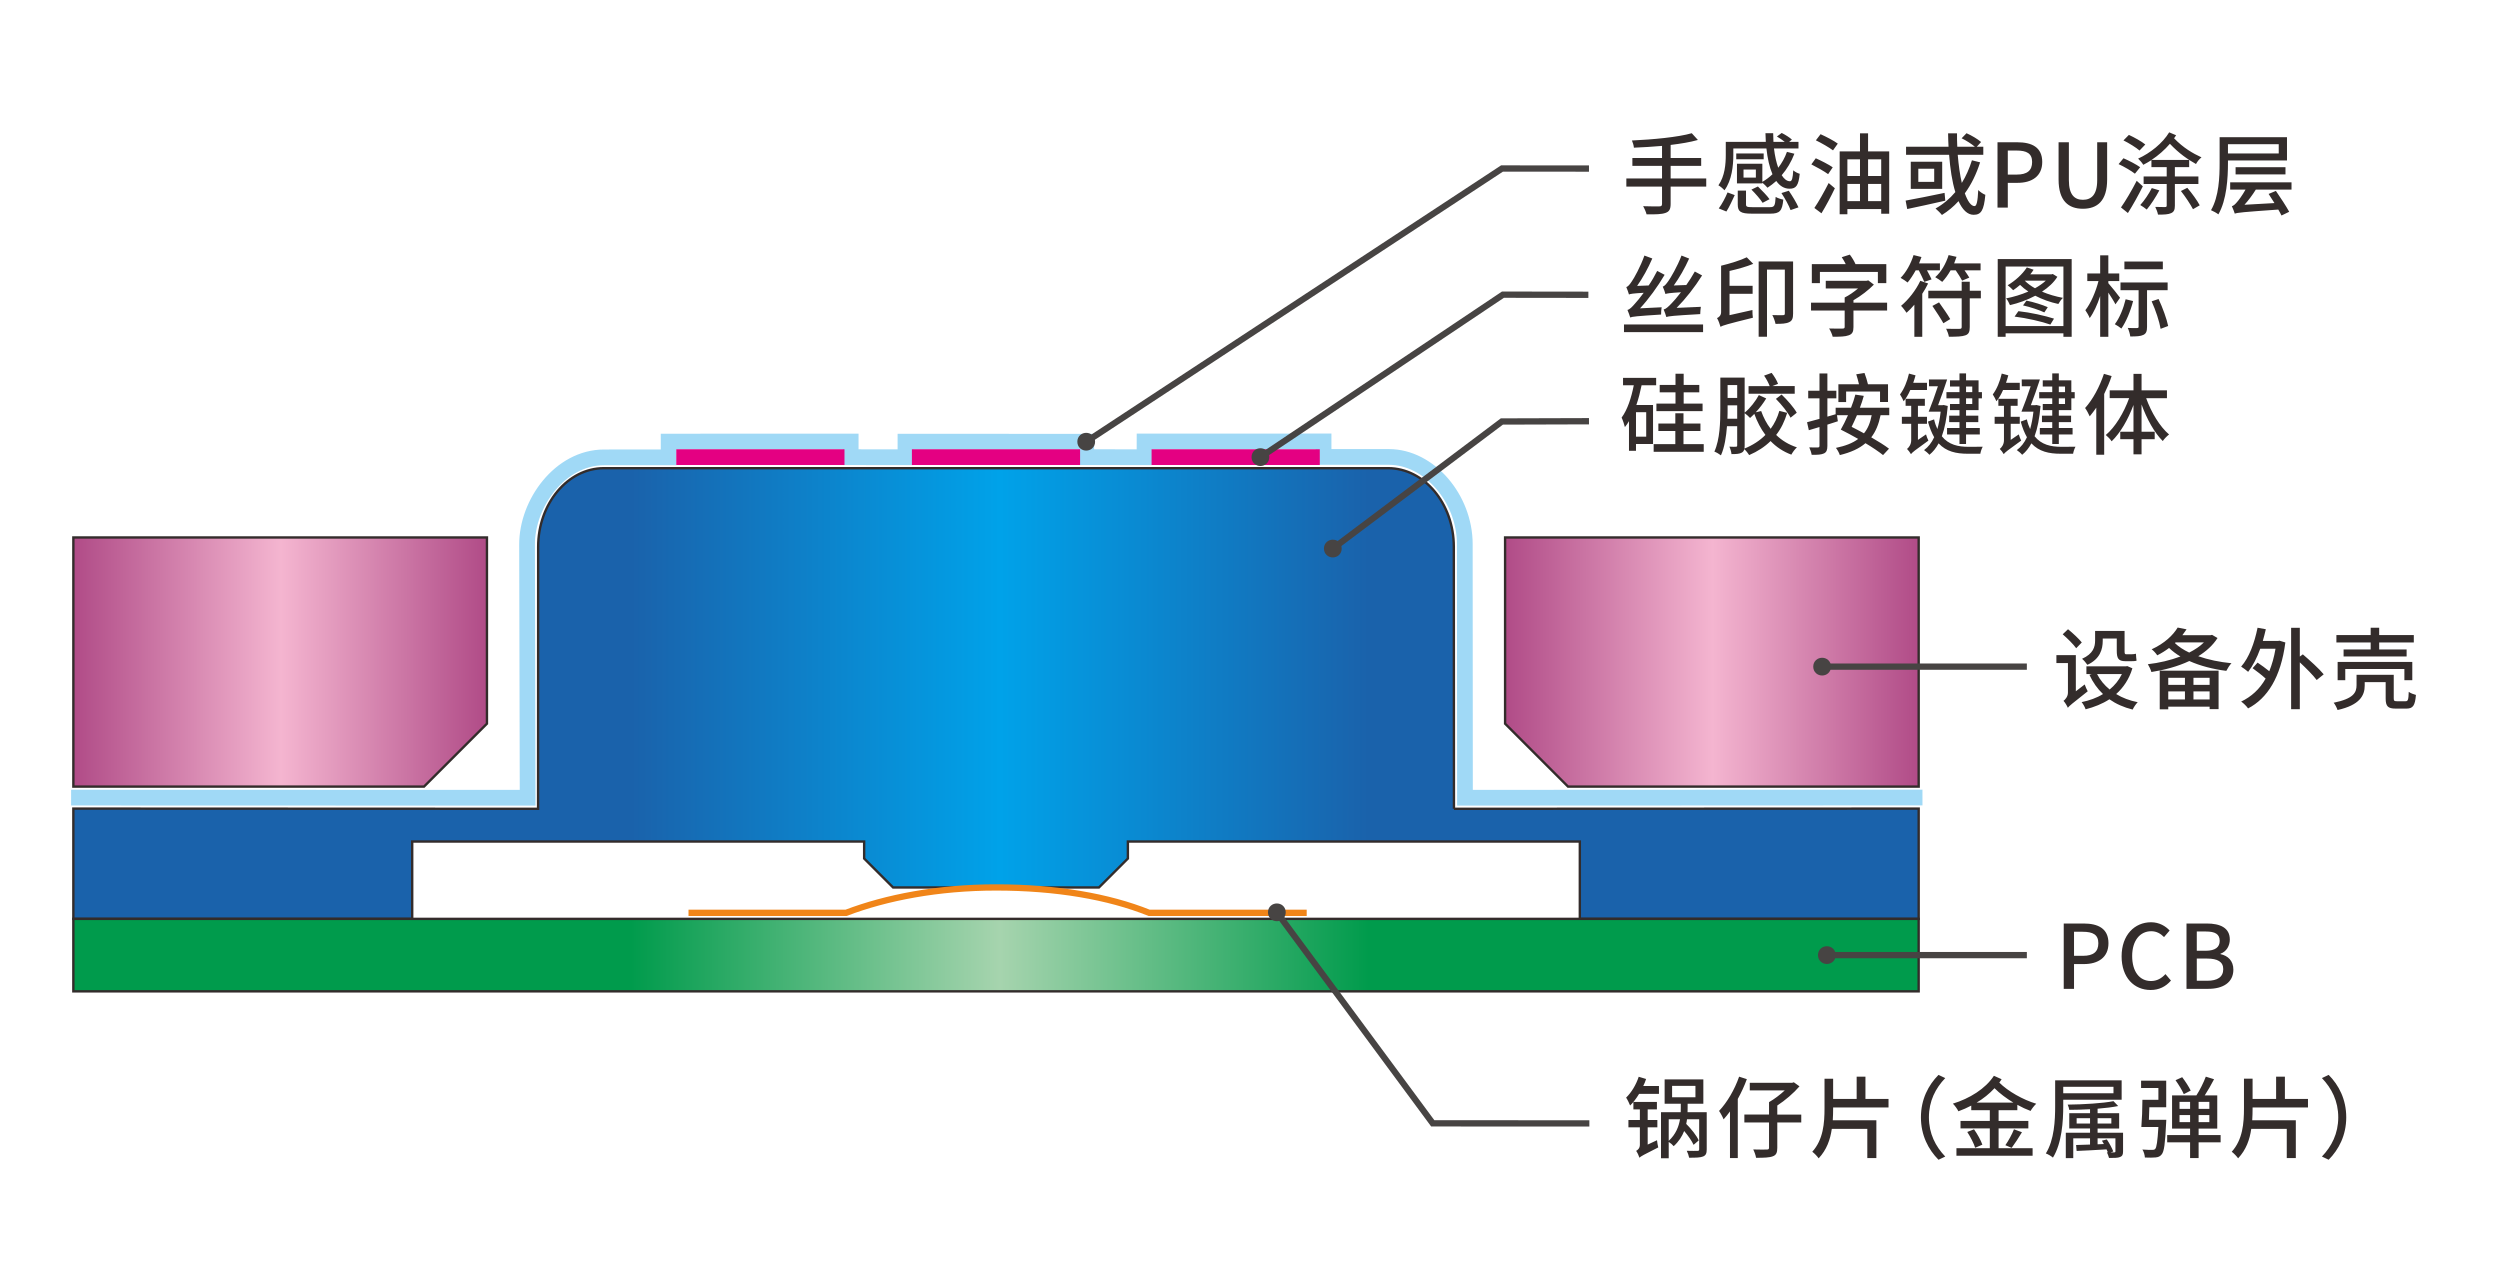
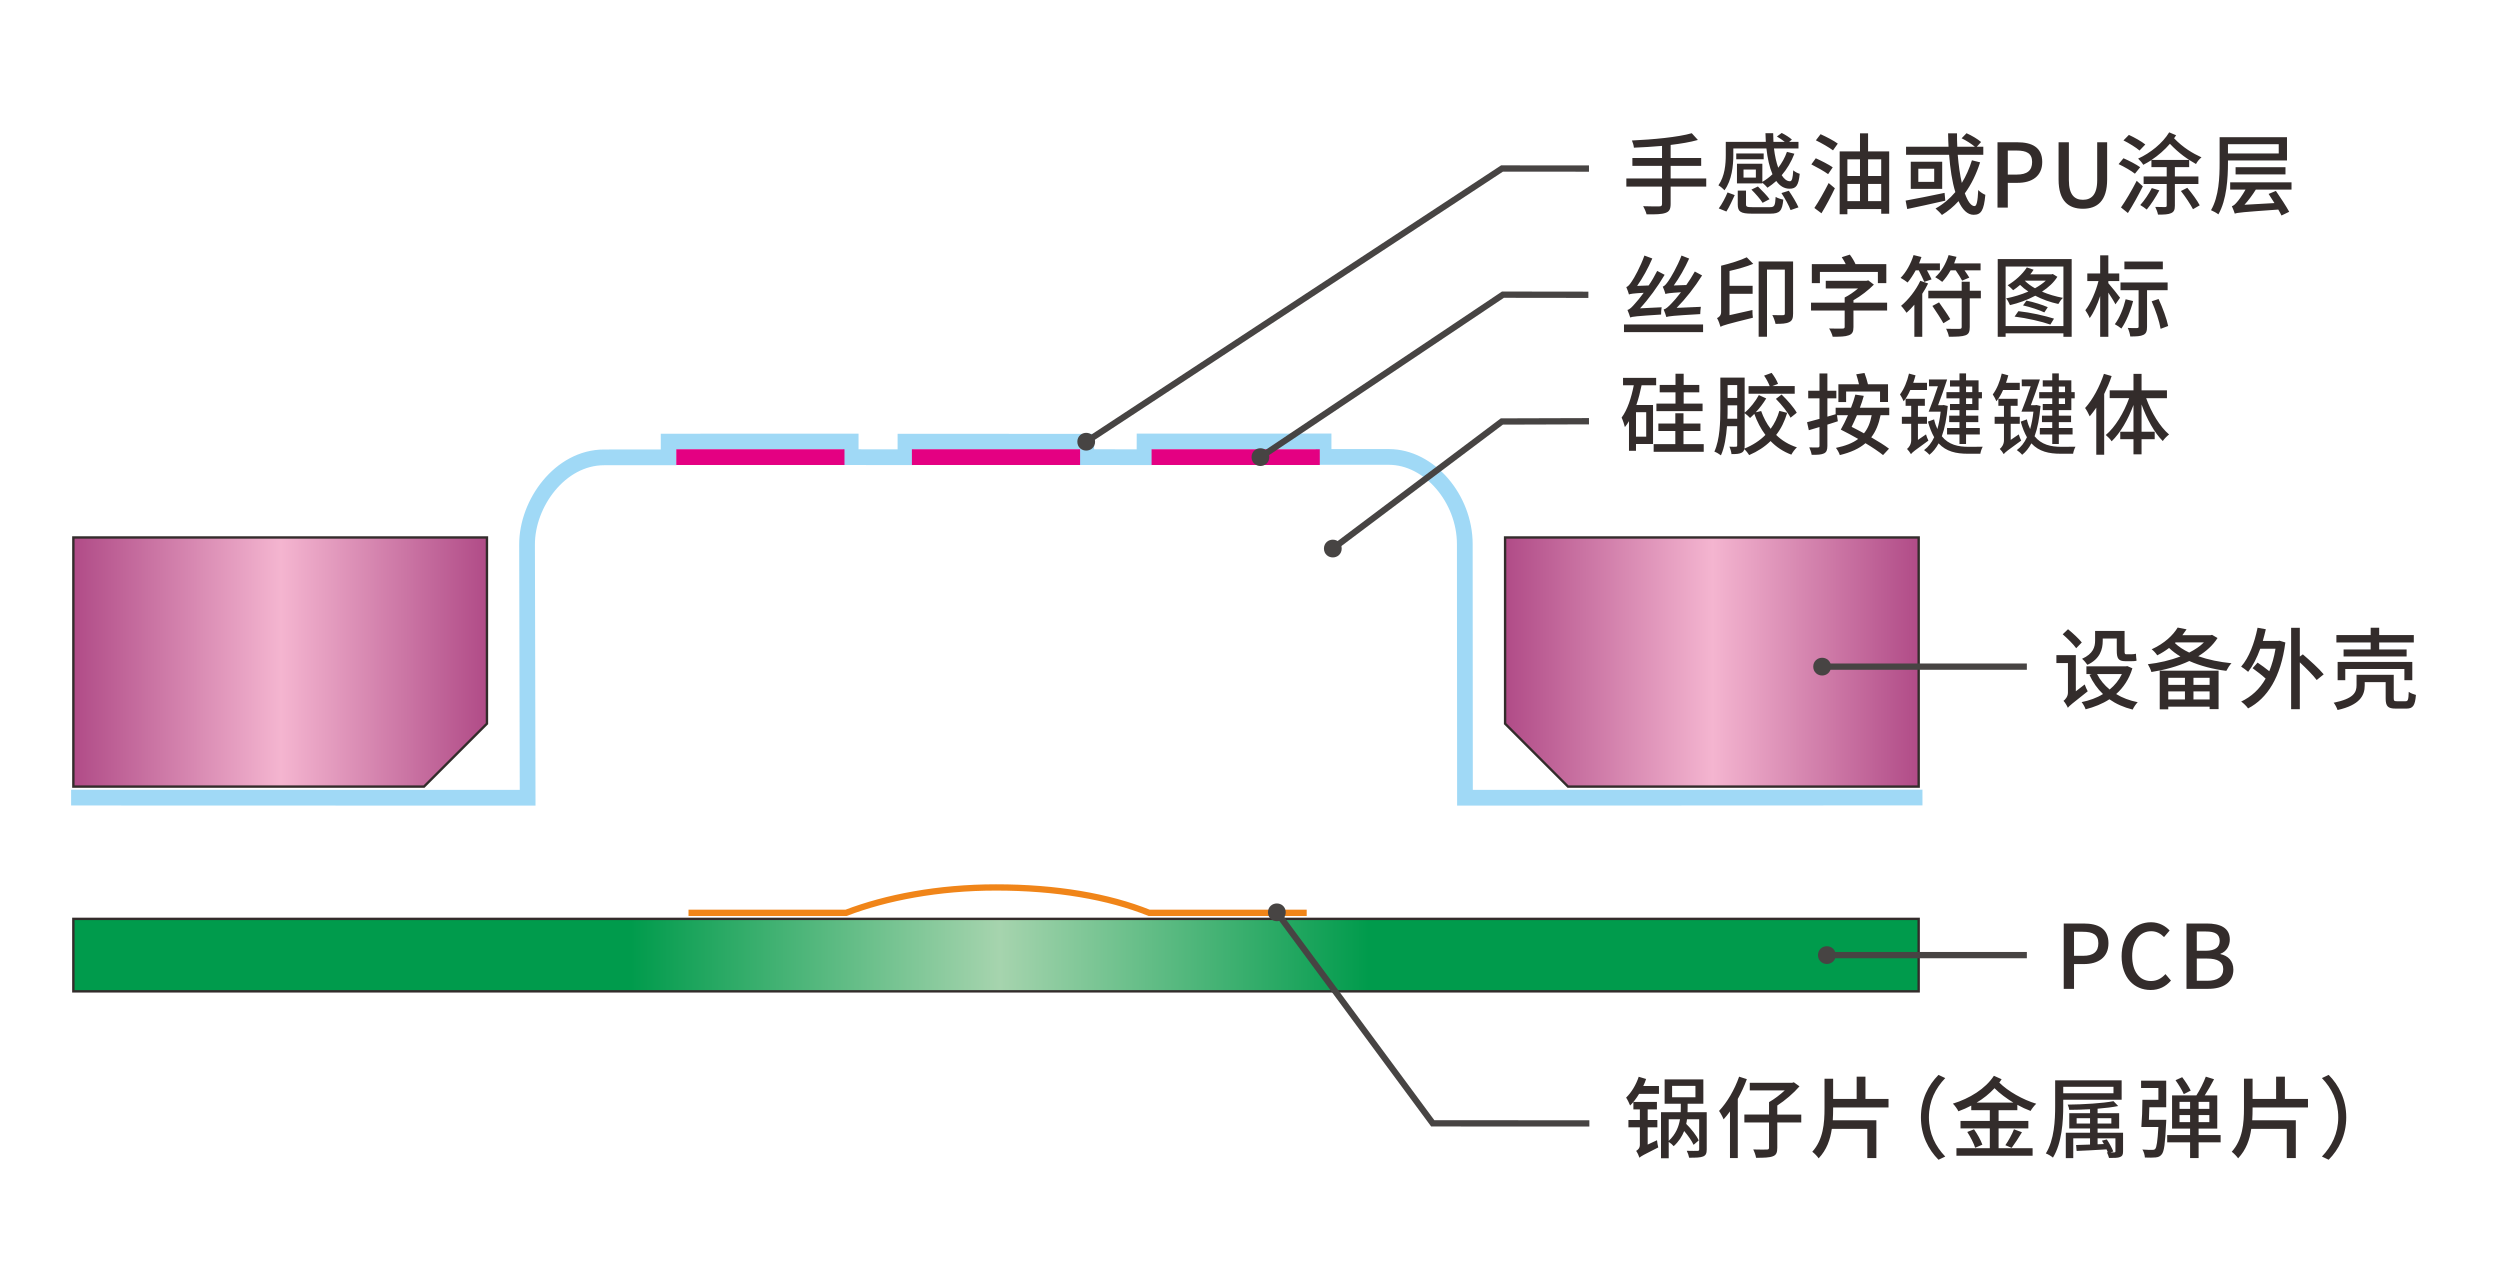
<svg xmlns="http://www.w3.org/2000/svg" xml:space="preserve" width="79.478mm" height="40.694mm" version="1.1" style="shape-rendering:geometricPrecision; text-rendering:geometricPrecision; image-rendering:optimizeQuality; fill-rule:evenodd; clip-rule:evenodd" viewBox="0 0 9978.66 5109.15">
  <defs>
    <style type="text/css">
   
    .str5 {stroke:#474443;stroke-width:33.22;stroke-miterlimit:22.926}
    .str3 {stroke:#E40082;stroke-width:62.78;stroke-miterlimit:22.926}
    .str2 {stroke:#A0D9F6;stroke-width:62.78;stroke-miterlimit:22.926}
    .str4 {stroke:#474443;stroke-width:25.11;stroke-miterlimit:22.926}
    .str1 {stroke:#F08519;stroke-width:25.11;stroke-miterlimit:22.926}
    .str0 {stroke:#332C2B;stroke-width:9.57;stroke-miterlimit:22.926}
    .fil3 {fill:none}
    .fil5 {fill:#474443}
    .fil0 {fill:#332C2B;fill-rule:nonzero}
    .fil2 {fill:url(#id0)}
    .fil1 {fill:url(#id1)}
    .fil4 {fill:url(#id2)}
   
  </style>
    <linearGradient id="id0" gradientUnits="userSpaceOnUse" x1="292.76" y1="3812.25" x2="7658.25" y2="3812.25">
      <stop offset="0" style="stop-opacity:1; stop-color:#009B4C" />
      <stop offset="0.302" style="stop-opacity:1; stop-color:#009B4C" />
      <stop offset="0.502" style="stop-opacity:1; stop-color:#A6D4AE" />
      <stop offset="0.702" style="stop-opacity:1; stop-color:#009B4C" />
      <stop offset="1" style="stop-opacity:1; stop-color:#009B4C" />
    </linearGradient>
    <linearGradient id="id1" gradientUnits="userSpaceOnUse" x1="292.81" y1="2768.15" x2="7658.33" y2="2768.15">
      <stop offset="0" style="stop-opacity:1; stop-color:#1A62AB" />
      <stop offset="0.302" style="stop-opacity:1; stop-color:#1A62AB" />
      <stop offset="0.502" style="stop-opacity:1; stop-color:#00A2E9" />
      <stop offset="0.702" style="stop-opacity:1; stop-color:#1A62AB" />
      <stop offset="1" style="stop-opacity:1; stop-color:#1A62AB" />
    </linearGradient>
    <linearGradient id="id2" gradientUnits="objectBoundingBox" x1="0%" y1="50.001%" x2="99.999%" y2="50.001%">
      <stop offset="0" style="stop-opacity:1; stop-color:#B04B87" />
      <stop offset="0.502" style="stop-opacity:1; stop-color:#F4B5D0" />
      <stop offset="1" style="stop-opacity:1; stop-color:#B04B87" />
    </linearGradient>
  </defs>
  <g id="图层_x0020_1">
    <path class="fil0" d="M8393.01 2548.72l55.98 0 0 48.19c0,30.47 6.03,42.16 34.38,42.16l24.8 0c7.09,0 15.24,-0.35 19.85,-2.12 -1.07,-7.45 -2.13,-19.13 -2.49,-27.63 -4.61,1.41 -12.76,2.12 -17.72,2.12l-21.62 0c-5.31,0 -6.01,-3.54 -6.01,-13.47l0 -79.71 -117.64 0 0 38.26c0,25.16 -7.08,52.81 -52.09,73 6.03,4.61 17.36,17.72 21.27,24.09 50.66,-23.38 61.29,-62.01 61.29,-96.02l0 -8.85zm-83.62 15.58c-11.34,-14.53 -35.79,-37.2 -54.93,-52.79l-21.26 20.2c19.13,16.65 43.23,40.39 53.86,55.63l22.32 -23.04zm-23.74 194.88l0 -144.21 -77.6 0 0 31.54 46.06 0 0 117.99c0,15.95 -10.63,27.63 -17.72,32.94 6.03,6.03 14.17,19.85 17.36,27.65 5.66,-7.45 15.95,-15.95 79.37,-65.91 -3.9,-6.38 -9.22,-18.77 -12.05,-27.28l-35.43 27.28zm183.9 -68.74c-12.04,24.81 -28.7,45.01 -48.9,61.66 -21.26,-17.36 -38.27,-37.92 -50.31,-61.66l99.21 0zm21.26 -31.89l-4.96 1.07 -158.03 0 0 30.82 21.27 0 -9.22 3.19c13.81,29.77 31.89,55.63 54.21,76.54 -25.16,15.59 -54.56,25.88 -85.4,32.25 6.03,7.08 13.11,19.84 15.95,28.7 34.38,-8.86 66.62,-21.62 94.97,-40.05 26.22,18.43 57.04,32.25 92.83,41.11 4.26,-9.22 13.11,-22.67 20.2,-29.4 -32.25,-6.38 -61.31,-17.36 -86.1,-32.61 28.7,-25.51 51.73,-59.17 64.83,-102.75l-20.55 -8.86zm230.32 46.78l0 28.34 -66.62 0 0 -28.34 66.62 0zm98.5 28.34l-64.48 0 0 -28.34 64.48 0 0 28.34zm-64.48 58.12l0 -32.24 64.48 0 0 32.24 -64.48 0zm-100.63 0l0 -32.24 66.62 0 0 32.24 -66.62 0zm-34.01 39.34l34.01 0 0 -10.63 165.11 0 0 9.92 35.79 0 0 -153.42 -234.92 0 0 154.14zm63.42 -267.17l113.03 0c-15.59,15.59 -35.78,29.05 -58.82,40.75 -23.03,-10.99 -42.16,-23.39 -57.04,-37.92l2.82 -2.84zm145.28 -30.12l-5.31 1.42 -113.03 0c5.67,-7.8 11.34,-15.23 16.66,-23.38l-35.44 -7.09c-18.07,30.12 -52.43,63.43 -103.82,86.81 7.09,4.97 17.36,16.31 22.32,24.11 17.36,-8.86 33.31,-18.78 47.13,-29.42 13.11,12.4 28.35,24.09 45.35,34.01 -40.39,15.24 -85.74,25.88 -130.03,30.84 4.96,7.8 11.69,21.97 14.17,31.17 51.73,-8.15 104.87,-21.96 151.3,-43.93 43.58,19.49 94.6,32.59 147.75,39.32 4.61,-9.2 13.11,-23.03 20.55,-30.47 -47.48,-4.61 -93.55,-14.17 -132.52,-27.99 31.54,-19.49 58.47,-43.59 76.89,-72.64l-21.97 -12.76zm262.92 24.46l-60.24 0c4.26,-15.24 8.51,-30.84 12.05,-46.78l-32.96 -6.01c-12.39,60.94 -33.66,119.05 -65.55,155.19 7.8,4.96 21.97,15.23 28,20.9 18.78,-24.09 35.08,-55.98 48.19,-92.13l60.94 0c-5.66,34.01 -14.17,63.43 -24.8,89.64 -14.17,-11.69 -32.61,-24.8 -46.78,-34.36l-19.84 22.32c16.65,12.04 37.55,27.99 52.08,41.46 -24.09,42.51 -57.04,72.28 -97.79,91.77 8.86,5.67 22.32,19.13 27.65,27.28 76.89,-40.04 130.74,-124.01 148.82,-263.27l-23.39 -7.08 -6.38 1.07zm87.52 62.36l0 -114.8 -34.73 0 0 324.92 34.73 0 0 -187.08c25.16,23.39 53.15,51.38 67.32,70.51l28 -22.67c-18.08,-22.32 -55.63,-55.98 -83.27,-79.73l-12.05 8.86zm282.76 -28.35l-108.07 0 0 27.99 251.58 0 0 -27.99 -109.49 0 0 -28 138.19 0 0 -29.4 -138.19 0 0 -29.4 -34.01 0 0 29.4 -136.78 0 0 29.4 136.78 0 0 28zm166.18 122.6l0 -73 -297.98 0 0 73 30.47 0 0 -44.65 235.97 0 0 44.65 31.54 0zm-61.29 83.97c-10.63,0 -12.76,-1.77 -12.76,-11.69l0 -93.9 -148.46 0 0 41.46c0,29.05 -11.34,53.86 -91.41,70.16 5.31,5.67 13.11,20.9 15.58,29.05 88.59,-19.84 108.43,-57.75 108.43,-97.79l0 -13.46 83.63 0 0 64.83c0,31.89 9.2,40.75 40.39,40.75l42.16 0c26.23,0 34.73,-11.34 38.27,-54.56 -8.5,-2.13 -21.96,-7.09 -28.7,-12.4 -1.05,32.24 -3.19,37.55 -12.76,37.55l-34.36 0z" />
    <path class="fil0" d="M6795.77 1610.84l-75.47 0 0 -45 62.36 0 0 -29.4 -62.36 0 0 -44.65 -32.61 0 0 44.65 -63.06 0 0 29.4 63.06 0 0 45 -76.18 0 0 30.12 184.26 0 0 -30.12zm-225 132.17l-40.75 0 0 -97.79 40.75 0 0 97.79zm39.69 -205.16l0 -29.76 -132.17 0 0 29.76 42.88 0c-9.92,50.32 -25.16,97.45 -48.55,128.98 4.61,9.22 11.34,29.77 13.12,37.92 6.01,-7.08 10.97,-14.88 16.3,-23.74l0 118.35 27.99 0 0 -27.28 68.04 0 0 -155.55 -66.62 0c8.86,-25.16 15.24,-51.38 20.9,-78.67l58.12 0zm109.13 234.93l0 -52.44 67.67 0 0 -29.77 -67.67 0 0 -41.11 -32.59 0 0 41.11 -67.68 0 0 29.77 67.68 0 0 52.44 -86.47 0 0 30.47 199.85 0 0 -30.47 -80.79 0zm443.98 -231.74l-89.64 0 23.04 -8.85c-4.26,-12.76 -15.24,-30.82 -25.51,-43.94l-30.12 10.99c8.85,12.76 17.72,29.42 22.32,41.81l-84.33 0 0 30.48 184.25 0 0 -30.48zm-75.12 51.02c22.67,22.69 47.84,54.21 58.47,75.13l24.8 -19.85c-11.34,-20.55 -37.9,-51.02 -60.59,-72.63l-22.67 17.35zm-124.72 57.05c7.08,4.96 16.65,13.47 21.62,19.13 5.31,-4.96 11.34,-10.27 17,-16.3 11.34,31.54 25.86,59.52 44.29,83.98 -22.32,22.67 -50.67,41.09 -83.98,54.56 0.72,-3.54 1.07,-7.8 1.07,-12.76l0 -128.63zm-68.74 22.32c0.7,-13.81 0.7,-26.57 0.7,-38.97l0 -14.53 38.27 0 0 53.5 -38.97 0zm38.97 -134.64l0 51.38 -38.27 0 0 -51.38 38.27 0zm168.31 103.1c-7.8,26.58 -19.13,50.67 -34.73,71.58 -16.3,-20.9 -28.7,-45 -37.92,-70.86l-21.61 4.96c15.95,-17.01 30.47,-36.5 41.81,-55.28l-29.4 -13.46c-12.76,23.74 -34.38,52.09 -56.7,70.16l0 -139.97 -97.09 0 0 125.44c0,51.38 -1.42,120.82 -23.74,170.07 7.45,2.49 20.2,9.93 26.23,14.89 14.53,-32.25 20.9,-75.12 24.09,-116.22l40.74 0 0 76.54c0,3.89 -1.42,5.31 -5.31,5.31 -3.54,0.35 -14.53,0.35 -25.86,-0.35 3.89,7.8 7.8,21.61 8.5,29.77 19.49,0 31.89,-0.72 41.11,-6.03 5.31,-2.84 8.5,-7.45 9.92,-13.82 6.73,6.03 15.59,17.01 19.49,23.74 33.66,-14.53 62.01,-32.96 85.4,-55.98 23.03,23.74 50.31,42.16 82.91,54.21 4.96,-9.22 14.53,-22.67 22.32,-29.05 -32.61,-10.63 -60.59,-27.65 -82.91,-49.61 19.49,-24.81 34.01,-54.58 43.93,-88.24l-31.17 -7.8zm266.46 -77.24l135.36 0 0 41.81 31.89 0 0 -70.86 -80.09 0c-3.19,-13.82 -8.5,-31.19 -13.81,-45l-32.96 5.31c3.9,12.05 8.15,26.93 10.99,39.69l-82.21 0 0 71.21 30.84 0 0 -42.16zm102.05 94.6c-5.67,29.77 -15.24,53.51 -30.84,72.29 -16.65,-9.22 -33.3,-17.73 -49.24,-25.88 7.08,-14.16 14.16,-30.11 21.26,-46.42l58.82 0zm70.16 0l0 -29.76 -117.29 0c6.03,-15.95 11.7,-32.25 15.59,-47.48l-33.66 -4.96c-4.26,16.65 -10.28,34.73 -17.36,52.44l-61.29 0 0 25.86 -32.96 9.57 0 -73 35.78 0 0 -30.47 -35.78 0 0 -68.74 -31.54 0 0 68.74 -45 0 0 30.47 45 0 0 81.85c-18.42,5.32 -35.78,9.93 -49.61,13.47l7.09 31.89 42.51 -12.76 0 74.77c0,5.31 -2.12,6.73 -6.73,6.73 -4.26,0.35 -19.13,0.35 -34.01,-0.35 3.89,8.5 8.5,21.96 9.57,29.76 23.74,0.36 38.97,-0.7 49.25,-5.66 9.92,-4.96 13.46,-13.47 13.46,-30.12l0 -84.68c13.82,-4.26 27.99,-8.86 41.81,-13.47l-3.54 -24.09 43.93 0c-9.57,21.62 -19.49,41.46 -28.7,57.4 21.62,10.99 46.06,23.74 69.46,37.21 -22.32,17 -51.73,27.99 -88.94,35.78 5.67,6.73 13.47,20.9 15.59,28.7 43.23,-10.63 76.89,-25.51 102.4,-47.48 28.35,17.01 53.51,34.02 70.16,47.48l23.74 -25.51c-17.36,-13.46 -43.23,-29.4 -70.86,-45.35 17.72,-23.04 29.76,-51.74 37.2,-88.24l34.73 0zm331.29 -114.44l0 22.32 -24.8 0 0 -22.32 24.8 0zm0 69.79l-24.8 0 0 -22.67 24.8 0 0 22.67zm-51.02 -47.47l-52.08 0 0 24.8 52.08 0 0 22.67 -37.9 0 0 24.46 37.9 0 0 21.96 -41.09 0 0 25.88 41.09 0 0 23.38 -49.61 0 0 25.86 49.61 0 0 37.92 26.23 0 0 -37.92 54.92 0 0 -25.86 -54.92 0 0 -23.38 48.89 0 0 -25.88 -48.89 0 0 -21.96 49.96 0 0 -47.13 13.46 0 0 -24.8 -13.46 0 0 -47.13 -49.96 0 0 -27.63 -26.23 0 0 27.63 -37.9 0 0 24.81 37.9 0 0 22.32zm-129.68 -8.51l0 -28.7 -54.92 0c3.54,-9.57 6.38,-19.84 9.2,-29.76l-26.22 -7.09c-7.08,31.54 -19.84,62.36 -35.78,83.27 4.6,6.38 12.04,21.27 14.53,27.28 9.92,-12.04 19.13,-27.63 26.57,-45l66.62 0zm-36.15 199.14l0 -64.13 36.15 0 0 -28 -36.15 0 0 -43.93 27.65 0 0 -28 -76.89 0 0 28 22.32 0 0 43.93 -37.21 0 0 28 37.21 0 0 65.9c0,17.36 -10.28,29.42 -16.66,34.38 4.96,4.61 12.4,14.53 15.59,20.55l0 -1.07 0.35 1.07c5.31,-7.09 14.17,-14.17 69.46,-53.86 -3.19,-5.67 -7.45,-17.36 -9.57,-24.81l-32.25 21.97zm102.76 -139.25l-4.96 0.7 -17.36 0c12.04,-31.17 25.51,-70.16 36.13,-102.75l-72.63 0 0.35 27.28 35.43 0c-11.69,35.43 -25.86,74.77 -36.85,101.33l47.84 0c-2.84,26.58 -7.43,49.25 -13.11,69.46 -5.31,-11.34 -9.92,-24.09 -13.11,-38.62l-24.46 8.85c6.74,25.16 15.24,45.71 24.81,62.36 -10.27,22.32 -23.74,38.98 -40.39,51.39 6.01,3.89 16.65,12.76 21.26,18.77 14.17,-11.34 26.58,-26.57 36.85,-45.7 30.47,32.94 70.51,41.46 116.57,41.46l49.96 0c1.07,-7.8 5.32,-20.9 9.57,-28 -12.39,0.35 -47.12,0.35 -57.04,0.35 -41.11,0 -79.02,-8.15 -106.3,-42.16 11.69,-31.54 19.49,-71.58 23.74,-120.83l-16.3 -3.89zm484.37 -73.7l0 22.32 -24.8 0 0 -22.32 24.8 0zm0 69.79l-24.8 0 0 -22.67 24.8 0 0 22.67zm-51.02 -47.47l-52.08 0 0 24.8 52.08 0 0 22.67 -37.9 0 0 24.46 37.9 0 0 21.96 -41.09 0 0 25.88 41.09 0 0 23.38 -49.61 0 0 25.86 49.61 0 0 37.92 26.23 0 0 -37.92 54.92 0 0 -25.86 -54.92 0 0 -23.38 48.89 0 0 -25.88 -48.89 0 0 -21.96 49.96 0 0 -47.13 13.46 0 0 -24.8 -13.46 0 0 -47.13 -49.96 0 0 -27.63 -26.23 0 0 27.63 -37.9 0 0 24.81 37.9 0 0 22.32zm-129.68 -8.51l0 -28.7 -54.92 0c3.54,-9.57 6.38,-19.84 9.2,-29.76l-26.22 -7.09c-7.08,31.54 -19.84,62.36 -35.78,83.27 4.6,6.38 12.04,21.27 14.53,27.28 9.92,-12.04 19.13,-27.63 26.57,-45l66.62 0zm-36.15 199.14l0 -64.13 36.15 0 0 -28 -36.15 0 0 -43.93 27.65 0 0 -28 -76.89 0 0 28 22.32 0 0 43.93 -37.21 0 0 28 37.21 0 0 65.9c0,17.36 -10.28,29.42 -16.66,34.38 4.96,4.61 12.4,14.53 15.59,20.55l0 -1.07 0.35 1.07c5.31,-7.09 14.17,-14.17 69.46,-53.86 -3.19,-5.67 -7.45,-17.36 -9.57,-24.81l-32.25 21.97zm102.76 -139.25l-4.96 0.7 -17.36 0c12.04,-31.17 25.51,-70.16 36.13,-102.75l-72.63 0 0.35 27.28 35.43 0c-11.69,35.43 -25.86,74.77 -36.85,101.33l47.84 0c-2.84,26.58 -7.43,49.25 -13.11,69.46 -5.31,-11.34 -9.92,-24.09 -13.11,-38.62l-24.46 8.85c6.74,25.16 15.24,45.71 24.81,62.36 -10.27,22.32 -23.74,38.98 -40.39,51.39 6.01,3.89 16.65,12.76 21.26,18.77 14.17,-11.34 26.58,-26.57 36.85,-45.7 30.47,32.94 70.51,41.46 116.57,41.46l49.96 0c1.07,-7.8 5.32,-20.9 9.57,-28 -12.39,0.35 -47.12,0.35 -57.04,0.35 -41.11,0 -79.02,-8.15 -106.3,-42.16 11.69,-31.54 19.49,-71.58 23.74,-120.83l-16.3 -3.89zm269.3 -124.37c-17.01,51.38 -44.65,103.1 -75.13,136.41 5.67,7.45 15.24,25.51 18.43,33.31 8.86,-10.62 17.36,-21.97 26.22,-34.73l0 187.8 31.54 0 0 -242.37c11.34,-23.38 21.97,-47.48 29.77,-71.58l-30.82 -8.85zm251.57 97.09l0 -31.19 -101.33 0 0 -65.9 -32.25 0 0 65.9 -94.95 0 0 31.19 77.6 0c-20.92,58.11 -55.63,115.86 -93.2,147.05 7.09,5.66 18.43,17 23.39,25.16 34.73,-33.31 65.55,-86.82 87.16,-144.92l0 106.66 -52.79 0 0 29.76 52.79 0 0 60.59 32.25 0 0 -60.59 52.43 0 0 -29.76 -52.43 0 0 -108.79c20.9,57.77 51.38,113.03 84.68,145.99 6.01,-8.86 17,-20.2 25.15,-26.23 -36.49,-30.82 -71.21,-87.87 -91.41,-144.91l82.91 0z" />
    <path class="fil0" d="M6810.39 712.41l-142.09 0 0 -50.31 121.89 0 0 -31.54 -121.89 0 0 -52.09c40.39,-4.96 77.96,-10.99 108.78,-19.84l-24.44 -26.93c-55.28,15.95 -155.19,25.16 -238.82,29.05 3.19,7.09 7.45,20.55 7.8,28.7 35.79,-1.42 74.41,-3.89 112.33,-7.08l0 48.19 -118.36 0 0 31.54 118.36 0 0 50.31 -142.45 0 0 32.24 142.45 0 0 69.1c0,7.43 -2.84,9.92 -10.63,9.92 -8.15,0.35 -36.5,0.35 -64.85,-0.72 5.32,8.86 11.7,23.74 13.82,32.61 36.5,0.35 60.59,-0.35 75.12,-5.67 14.88,-4.96 20.9,-14.17 20.9,-35.78l0 -69.46 142.09 0 0 -32.24zm80.44 131.82c11.69,-18.08 24.09,-45.71 33.3,-65.55l-28.7 -10.63c-8.15,19.84 -21.96,46.42 -35.08,63.78l30.48 12.4zm148.82 -231.73l-109.49 0 0 23.03 109.49 0 0 -23.03zm-31.19 96.37l-49.25 0 0 -32.24 49.25 0 0 32.24zm25.86 20.2c6.74,5.31 16.31,15.23 20.55,20.19 12.05,-7.8 23.74,-17 35.08,-26.93 13.82,19.85 31.54,30.84 53.16,30.84 25.86,0 35.78,-12.76 40.39,-59.54 -8.15,-2.12 -19.13,-7.78 -25.86,-13.81 -1.77,31.17 -4.96,43.58 -13.12,43.58 -12.04,0 -23.03,-8.5 -32.94,-24.09 20.9,-24.44 38.27,-53.15 50.67,-85.75l-29.77 -7.43c-8.15,23.38 -20.2,44.65 -34.73,63.42 -7.43,-20.55 -13.46,-47.12 -17,-76.89l97.79 0 0 -26.58 -37.21 0 10.99 -8.85c-8.85,-8.5 -26.57,-19.49 -40.74,-26.58l-19.13 14.17c10.27,6.03 21.97,13.82 31.17,21.26l-45 0c-0.7,-10.97 -1.05,-22.67 -1.05,-34.36l-30.84 0c0.35,11.69 0.72,23.39 1.42,34.36l-159.8 0 0 52.44c0,35.44 -3.54,84.68 -29.4,121.18 6.73,3.19 19.49,14.17 24.09,19.85 29.76,-39.69 35.43,-99.21 35.43,-140.67l0 -26.23 132.17 0c4.24,40.04 12.39,75.47 24.09,102.76 -12.05,11.69 -25.51,21.96 -40.4,30.47l0 -72.29 -101.33 0 0 78.31 101.33 0 0 -2.82zm-43.58 27.63c15.95,15.95 35.79,38.27 44.65,52.79l27.63 -14.53c-9.57,-13.82 -30.82,-35.43 -46.42,-50.67l-25.86 12.4zm3.9 70.16c-21.62,0 -25.51,-1.77 -25.51,-11.34l0 -54.93 -32.96 0 0 55.63c0,28.7 11.69,36.5 55.98,36.5l74.05 0c37.57,0 47.48,-10.63 51.74,-55.98 -9.22,-1.77 -23.04,-6.03 -30.47,-10.99 -2.13,35.79 -4.61,41.11 -23.39,41.11l-69.44 0zm115.86 -56.34c14.17,21.26 30.12,50.31 36.5,68.02l31.54 -10.99c-7.8,-18.07 -24.46,-45.7 -38.62,-66.25l-29.42 9.22zm204.8 -102.76c-15.58,-10.99 -46.42,-26.57 -67.67,-36.13l-17.72 24.44c21.97,10.99 52.09,27.99 66.97,38.97l18.42 -27.28zm-45 183.54c18.08,-29.76 37.92,-66.97 53.51,-99.91l-24.81 -20.9c-18.07,35.78 -40.74,75.82 -57.04,99.56l28.34 21.26zm-22.32 -291.25c22.69,10.99 53.51,28.7 68.39,40.04l19.13 -26.93c-15.23,-11.34 -46.42,-27.63 -68.74,-37.57l-18.78 24.46zm208.35 242.72l0 -68.74 52.44 0 0 68.74 -52.44 0zm-82.56 -68.74l50.32 0 0 68.74 -50.32 0 0 -68.74zm50.32 -98.16l0 66.62 -50.32 0 0 -66.62 50.32 0zm84.68 0l0 66.62 -52.44 0 0 -66.62 52.44 0zm-52.44 -31.54l0 -72.28 -32.24 0 0 72.28 -81.14 0 0 250.88 30.82 0 0 -20.9 135.01 0 0 18.77 31.89 0 0 -248.74 -84.33 0zm305.38 165.48c-56.64,11.69 -116.52,24.09 -155.5,30.82l6.38 33.67c41.11,-8.86 98.86,-20.92 151.89,-33.31l-2.77 -31.19zm-41.41 -43.93l-63.42 0 0 -52.44 63.42 0 0 52.44zm-93.54 -80.44l0 108.43 125.43 0 0 -108.43 -125.43 0zm244.14 -5.66c-10.28,32.94 -23.74,63.42 -40.4,90.35 -7.43,-31.89 -12.76,-70.51 -16.3,-112.32l102.05 0 0 -32.24 -25.86 0 17 -18.78c-12.76,-11.34 -37.9,-26.22 -58.11,-35.08l-19.49 20.2c18.42,8.85 39.69,22.67 52.79,33.66l-70.16 0c-1.07,-17.36 -1.07,-35.43 -1.07,-53.51l-35.61 0c0.35,17.72 0.7,35.79 1.77,53.51l-169.55 0 0 32.24 171.86 0c4.24,55.63 12.04,107.71 24.8,148.82 -22.32,26.58 -48.9,48.9 -79.01,65.55 7.43,6.38 20.54,19.13 25.51,25.86 24.44,-15.23 46.77,-33.66 66.25,-55.27 15.24,33.66 35.43,54.56 60.24,54.56 29.4,0 41.11,-16.65 46.77,-79.73 -9.22,-3.54 -21.26,-11.69 -28.35,-19.13 -2.12,45.71 -6.38,64.13 -14.88,64.13 -13.82,0 -27.28,-19.13 -38.62,-51.02 25.86,-35.43 46.06,-76.89 60.94,-123.66l-32.59 -8.15zm692.02 -63.08c-14.53,-12.04 -43.94,-28.35 -65.55,-38.27l-21.62 21.97c22.32,10.99 50.67,28.7 64.13,40.39l23.04 -24.09zm-20.55 90.71c-15.24,-10.99 -44.29,-26.22 -66.62,-35.78l-19.49 23.38c22.32,10.28 51.38,27.28 65.2,38.27l20.9 -25.86zm-13.82 54.21c-19.49,38.27 -45,81.14 -62.71,106.3l27.63 22.32c19.85,-31.54 42.17,-71.58 59.54,-106.66l-24.46 -21.97zm60.24 29.05c-11.69,23.04 -29.4,49.61 -46.06,67.68 7.45,3.89 19.85,13.11 25.86,18.07 16.31,-19.13 36.15,-49.96 50.32,-76.54l-30.12 -9.22zm116.22 11.69c17.72,22.32 38.27,53.51 48.19,72.64l26.93 -15.59c-9.57,-18.42 -30.82,-47.84 -49.61,-69.81l-25.51 12.76zm-46.77 -234.2c-26.23,43.58 -75.48,82.91 -124.02,104.87 7.08,6.74 16.3,17.01 20.55,24.81 10.99,-5.67 21.96,-12.05 32.59,-18.78l0 28 60.94 0 0 37.2 -92.12 0 0 30.12 92.12 0 0 85.75c0,4.61 -1.42,6.01 -6.73,6.38 -4.61,0 -21.26,0 -38.97,-0.72 4.24,8.51 9.57,21.97 10.99,30.84 24.8,0 41.46,-0.72 52.43,-6.03 11.35,-4.96 14.89,-13.82 14.89,-30.12l0 -86.1 93.9 0 0 -30.12 -93.9 0 0 -37.2 57.04 0 0 -28.7 -150.24 0c27.28,-18.08 52.44,-40.04 73.35,-64.5 36.85,38.98 71.23,62.36 104.18,80.79 4.6,-9.22 13.46,-20.2 21.96,-26.58 -34.72,-15.95 -72.63,-37.9 -109.48,-76.17 2.84,-4.26 5.66,-8.15 8.15,-12.05l-27.63 -11.69zm437.23 47.47l0 36.86 -202.67 0 0 -36.86 202.67 0zm32.96 64.85l0 -92.83 -268.93 0 0 103.12c0,55.27 -2.49,133.57 -34.38,188.14 8.15,3.19 23.39,11.7 29.42,16.66 33.3,-57.4 38.27,-145.28 38.27,-205.16l0 -9.92 235.62 0zm-6.03 55.63l0 -28.7 -199.13 0 0 28.7 199.13 0zm24.09 60.59l0 -29.05 -244.84 0 0 29.05 61.29 0c-13.11,23.74 -28.7,44.29 -34.72,50.67 -7.09,8.5 -13.82,14.17 -19.85,15.58 4.26,8.51 9.57,23.39 11.7,29.77 12.04,-4.26 29.76,-6.03 173.61,-16.3 5.32,8.85 9.57,17.01 12.76,23.74l30.84 -14.89c-11.34,-20.9 -34.73,-56.69 -53.16,-83.27l-29.05 12.05c7.45,10.99 15.24,23.74 23.39,36.5l-119.76 6.73c15.95,-17.36 31.89,-38.98 45.35,-60.59l142.44 0zm-1173.54 71.93l41.09 0 0 -98.86 39.34 0c56.69,0 98.14,-26.22 98.14,-83.27 0,-58.82 -41.46,-78.66 -99.56,-78.66l-79.01 0 0 260.78zm41.09 -131.82l0 -96.02 34.02 0c41.46,0 63.06,11.34 63.06,45.71 0,34.36 -19.84,50.31 -61.66,50.31l-35.43 0zm299.77 136.42c57.77,0 96.74,-31.54 96.74,-116.57l0 -148.82 -39.69 0 0 151.65c0,58.81 -24.09,77.94 -57.05,77.94 -32.59,0 -55.98,-19.13 -55.98,-77.94l0 -151.65 -41.09 0 0 148.82c0,85.04 39.32,116.57 97.08,116.57z" />
-     <path class="fil1 str0" d="M5803.39 3228.3l-0.53 -1045.73c-0.09,-172.62 -118.09,-313.88 -262.42,-313.88l-3129.93 0c-144.32,0 -262.37,141.25 -262.42,313.88l-0.34 1045.73 -1854.95 -0.84 0 440.16 1352.51 0 0 -308.67 1803.95 0 -0.01 67.8 115.39 115.39 821.85 0 115.39 -115.39 0 -67.8 1803.94 0 0 308.67 1352.51 0 0 -440.16 -1854.95 0.84z" />
    <rect class="fil2 str0" x="292.76" y="3667.62" width="7365.49" height="289.28" />
    <path class="fil3 str1" d="M5215.66 3643.52l-628.76 0c-162.2,-65.2 -371.39,-101.38 -611.32,-101.38 -231.35,0 -438.45,40.28 -598.66,101.38l-628.76 0m0 0l628.76 0" />
    <polygon class="fil4 str0" points="292.81,3139.57 1692.52,3139.57 1943.63,2888.47 1943.63,2145.16 292.81,2145.16 " />
    <polygon class="fil4 str0" points="7658.34,3139.57 6258.63,3139.57 6007.52,2888.47 6007.52,2145.16 7658.34,2145.16 " />
    <path class="fil3 str2" d="M7673.44 3183.24l-1826.06 0.85 -0.65 -1012.1c-0.1,-181.75 -141.51,-348.09 -302.91,-348.15l-260.82 -0.1 -0.01 -61.9 -714.49 0.28 -0.15 62.73 -232.3 -0.31 -0.49 -61.46 -721.41 -0.28 -0.01 62.15 -218.61 -0.31 -0.01 -62.36 -726.64 0.18 0.04 62.85 -257.62 0.2c-176.09,0.13 -307.94,183.61 -307.56,347.75l2.3 1010.92 -1822.19 -0.56" />
    <g id="_2833296408896">
      <line class="fil3 str3" x1="2699.39" y1="1824.56" x2="3370.74" y2="1824.56" />
      <line class="fil3 str3" x1="4596.52" y1="1824.56" x2="5267.87" y2="1824.56" />
      <line class="fil3 str3" x1="3639.81" y1="1824.56" x2="4311.16" y2="1824.56" />
    </g>
    <polyline class="fil3 str4" points="5030.91,1824.56 5998.86,1176.13 6339.92,1176.58 " />
    <polyline class="fil3 str4" points="4335.56,1763.07 5995.26,672.51 6342.38,672.78 " />
    <circle class="fil5 str5" cx="4335.56" cy="1763.07" r="18.83" />
    <line class="fil3 str4" x1="7272.93" y1="2660.83" x2="8090.11" y2="2660.83" />
    <line class="fil3 str4" x1="7272.93" y1="3812.25" x2="8090.11" y2="3812.25" />
    <circle class="fil5 str5" cx="7291.77" cy="3812.25" r="18.83" />
    <circle class="fil5 str5" cx="7272.93" cy="2660.83" r="18.83" />
    <polyline class="fil3 str4" points="5096.51,3641.5 5718.8,4483.74 6343.85,4484 " />
    <circle class="fil5 str5" cx="5096.51" cy="3641.5" r="18.83" />
    <path class="fil0" d="M8237.31 3946.89l41.09 0 0 -98.86 39.34 0c56.69,0 98.14,-26.22 98.14,-83.27 0,-58.82 -41.46,-78.66 -99.56,-78.66l-79.01 0 0 260.78zm41.09 -131.82l0 -96.02 34.02 0c41.46,0 63.06,11.34 63.06,45.71 0,34.36 -19.84,50.31 -61.66,50.31l-35.43 0zm305.79 136.42c33.66,0 60.24,-13.47 81.14,-37.57l-21.97 -25.86c-15.58,17.01 -34.01,27.63 -57.75,27.63 -46.06,0 -75.12,-37.9 -75.12,-99.91 0,-61.31 31.19,-98.86 76.18,-98.86 21.26,0 37.55,9.57 51.02,23.39l22.32 -26.23c-15.95,-17.36 -41.46,-32.96 -74.06,-32.96 -65.9,0 -117.63,51.02 -117.63,136.07 0,85.39 50.31,134.29 115.86,134.29zm143.15 -4.61l87.16 0c57.75,0 99.93,-24.81 99.93,-76.54 0,-35.43 -21.62,-55.63 -51.38,-62.01l0 -1.77c23.38,-7.8 37.2,-31.54 37.2,-56.34 0,-47.13 -38.62,-64.13 -92.13,-64.13l-80.78 0 0 260.78zm41.09 -152.01l0 -76.89 36.15 0c36.85,0 55.28,10.27 55.28,37.55 0,24.44 -16.66,39.34 -56.35,39.34l-35.08 0zm0 119.76l0 -88.59 41.46 0c41.46,0 64.13,12.76 64.13,42.17 0,31.89 -23.38,46.42 -64.13,46.42l-41.46 0z" />
    <path class="fil0" d="M6576.67 4568.5l0 -68.74 38.62 0 0 -29.42 -38.62 0 0 -42.16 36.85 0 0 -29.77 -93.9 0 0 29.77 25.86 0 0 42.16 -45.7 0 0 29.42 45.7 0 0 69.44c0,14.17 -8.5,20.9 -14.88,24.46 4.96,6.73 10.99,19.84 13.11,27.28 6.03,-6.03 16.3,-11.34 75.12,-41.11 -1.77,-7.09 -4.24,-19.85 -4.96,-28.7l-37.2 17.36zm-35.79 -270.71c-10.62,32.24 -29.05,62.71 -50.31,83.27 5.31,7.45 13.46,24.81 15.95,31.54 12.76,-12.4 25.16,-28.7 35.78,-46.42l79.37 0 0 -31.54 -62.71 0c4.61,-9.2 8.5,-18.77 11.34,-27.99l-29.42 -8.86zm119.76 169.73l45.01 0c-4.96,29.4 -16.66,59.88 -45.01,86.09l0 -86.09zm13.47 -133.24l93.18 0 0 45.35 -93.18 0 0 -45.35zm138.18 104.89l-76.52 0c0.35,-5.67 0.35,-10.99 0.35,-16.3l0 -17.36 62.71 0 0 -97.09 -154.49 0 0 97.09 64.5 0 0 17c0,5.32 0,10.99 -0.36,16.66l-78.66 0 0 183.9 30.82 0 0 -65.2c7.09,4.26 15.59,11.69 19.85,17.01 20.2,-18.43 33.66,-39.34 41.81,-60.59 15.95,18.78 30.82,40.04 37.57,55.27l20.54 -17.72c-8.5,-19.13 -29.4,-45.35 -49.96,-65.9 1.42,-6.38 2.49,-12.04 3.19,-18.42l48.55 0 0 119.76c0,4.96 -1.78,6.38 -7.09,6.38 -4.96,0 -24.09,0.35 -42.51,-0.36 3.89,7.45 8.15,19.5 9.57,27.65 27.28,0 44.63,-0.36 55.62,-4.96 11.34,-4.61 14.53,-12.76 14.53,-28.35l0 -148.46zm129.33 -141.74c-18.07,52.09 -48.19,103.12 -80.08,136.78 5.67,7.8 15.24,25.51 18.08,33.66 8.85,-9.57 17,-20.2 25.51,-31.54l0 186.03 31.17 0 0 -235.99c13.82,-25.16 26.58,-52.44 36.15,-79.02l-30.84 -9.92zm248.04 151.3l-95.67 0 0 -36.15c31.54,-20.55 65.55,-49.61 88.58,-76.54l-22.67 -16.3 -6.38 2.12 -169.37 0 0 30.47 139.61 0c-18.43,17.01 -41.46,34.73 -62.73,46.78l0 49.61 -98.5 0 0 31.54 98.5 0 0 100.27c0,6.03 -2.12,7.8 -8.85,7.8 -6.73,0.35 -30.84,0.35 -54.21,-0.35 4.61,8.86 9.92,23.74 11.34,33.31 31.54,0 53.5,-0.72 66.97,-6.03 13.46,-4.96 17.72,-14.53 17.72,-34.01l0 -100.98 95.67 0 0 -31.54zm127.21 -28.35l221.1 0 0 -34.01 -92.13 0 0 -88.94 -35.08 0 0 88.94 -93.89 0 0 -80.79 -34.38 0 0 117.64c0,60.24 -4.96,125.43 -48.9,173.98 7.8,5.31 20.2,18.42 25.51,26.22 31.89,-34.01 46.43,-74.77 52.44,-117.64l141.74 0 0 116.59 36.15 0 0 -150.95 -173.98 0c1.05,-15.95 1.42,-32.24 1.42,-48.19l0 -2.84zm420.59 208.7l26.93 -12.76c-38.62,-40.4 -65.2,-91.43 -65.2,-156.61 0,-65.2 26.58,-116.22 65.2,-156.61l-26.93 -12.76c-40.39,40.74 -70.16,97.44 -70.16,169.37 0,71.93 29.77,128.62 70.16,169.37zm152.37 -228.19c26.57,-15.95 50.66,-35.08 71.21,-57.4 21.27,21.26 47.48,40.74 75.12,57.4l-146.33 0zm162.28 30.47l0 -21.62c17.72,9.93 35.43,18.08 52.79,24.46 4.96,-8.86 15.24,-21.97 22.69,-28.7 -53.16,-15.95 -112.68,-49.61 -147.41,-84.33 3.19,-4.26 6.03,-8.86 9.22,-13.47l-30.82 -13.81c-33.66,52.08 -97.8,91.06 -163.71,111.25 8.15,8.16 17.36,20.92 21.97,30.48 17.72,-6.38 34.73,-13.82 51.38,-22.69l0 18.43 74.05 0 0 42.88 -116.93 0 0 29.76 116.93 0 0 79.02 -133.22 0 0 30.12 304.01 0 0 -30.12 -135.71 0 0 -79.02 118.71 0 0 -29.76 -118.71 0 0 -42.88 74.77 0zm-22.67 150.24c12.05,-15.95 27.63,-40.04 41.11,-62.36l-31.89 -11.69c-7.45,19.49 -22.32,46.42 -34.38,63.42l25.16 10.63zm-177.17 -63.43c12.76,19.85 26.58,46.42 31.54,63.08l28.7 -12.4c-5.67,-16.65 -19.85,-42.52 -33.31,-61.29l-26.93 10.62zm583.59 -180.36l0 25.86 -200.56 0 0 -25.86 200.56 0zm32.59 51.74l0 -77.6 -265.39 0 0 102.75c0,56 -3.19,134.65 -37.2,189.22 8.5,2.84 22.67,11.34 28.34,16.65 35.79,-57.75 41.11,-145.63 41.11,-205.87l0 -25.15 233.15 0zm-33.31 206.57c-4.61,-12.4 -15.58,-32.96 -25.86,-48.19l-19.49 4.96c2.47,4.26 5.31,8.86 7.8,13.46l-25.16 1.07 0 -23.74 71.23 0 0 51.38c0,3.55 -1.07,4.26 -4.97,4.61 -2.47,0.36 -7.43,0.36 -14.53,0l10.99 -3.54zm-146.33 -111.62l0 -21.26 53.5 0 0 21.26 -53.5 0zm138.53 -21.26l0 21.26 -54.92 0 0 -21.26 54.92 0zm46.78 58.11l-101.7 0 0 -17 86.1 0 0 -60.96 -86.1 0 0 -18.07c30.82,-2.47 59.88,-6.03 82.2,-10.63l-18.77 -19.49c-42.17,8.51 -119.76,13.11 -182.84,13.82 2.84,6.03 5.67,14.88 6.38,20.9 26.23,0 54.93,-1.07 82.91,-2.49l0 15.95 -82.91 0 0 60.96 82.91 0 0 17 -96.74 0 0 101.35 29.77 0 0 -79.02 66.97 0 0 24.81c-20.9,0.7 -40.04,1.42 -55.63,1.77l2.13 23.74c32.24,-1.42 76.17,-3.54 119.4,-6.38 2.13,4.61 3.9,8.15 5.32,12.04l-3.9 -0.35c3.19,6.73 6.74,15.59 8.51,22.67 20.54,0 35.08,0 44.28,-3.89 9.22,-3.9 11.7,-9.92 11.7,-23.04l0 -73.7zm270 -168.3c-7.09,-14.89 -21.26,-36.85 -34.01,-53.51l-26.58 12.05c12.04,17 26.58,40.39 32.96,55.63l27.63 -14.17zm-166.9 116.57c0.72,-15.59 1.42,-32.96 1.77,-49.96l67.33 0 0 -106.3 -100.28 0 0 29.4 69.09 0 0 47.13 -63.78 0c0,35.08 -1.77,80.08 -4.26,108.43l68.04 0c-3.54,58.11 -7.08,81.5 -12.76,87.52 -3.19,3.54 -6.73,3.89 -12.4,3.89 -6.38,0 -22.32,0 -38.62,-1.42 5.67,8.86 9.22,21.97 9.92,31.89 17.01,0.72 33.31,0.72 42.52,-0.35 10.99,-1.07 17.72,-3.89 24.09,-11.69 10.27,-11.34 14.17,-44.29 18.07,-125.09 0.36,-4.61 0.72,-13.46 0.72,-13.46l-69.46 0zm122.25 9.22l0 -28 42.16 0 0 28 -42.16 0zm0 -80.79l42.16 0 0 28 -42.16 0 0 -28zm119.05 28l-42.86 0 0 -28 42.86 0 0 28zm0 52.79l-42.86 0 0 -28 42.86 0 0 28zm45.01 51.73l-87.87 0 0 -25.86 74.4 0 0 -132.52 -49.96 0c12.04,-18.78 26.22,-42.88 37.2,-64.5l-32.94 -10.27c-8.51,23.03 -24.09,54.21 -37.57,74.77l-97.09 0 0 132.52 71.93 0 0 25.86 -91.41 0 0 29.05 91.41 0 0 62.73 34.02 0 0 -62.73 87.87 0 0 -29.05zm127.56 -110.2l221.1 0 0 -34.01 -92.13 0 0 -88.94 -35.08 0 0 88.94 -93.89 0 0 -80.79 -34.38 0 0 117.64c0,60.24 -4.96,125.43 -48.9,173.98 7.8,5.31 20.2,18.42 25.51,26.22 31.89,-34.01 46.43,-74.77 52.44,-117.64l141.74 0 0 116.59 36.15 0 0 -150.95 -173.98 0c1.05,-15.95 1.42,-32.24 1.42,-48.19l0 -2.84zm303.66 -130.03l-26.93 12.76c38.62,40.39 65.2,91.41 65.2,156.61 0,65.19 -26.58,116.21 -65.2,156.61l26.93 12.76c40.39,-40.75 70.16,-97.44 70.16,-169.37 0,-71.93 -29.77,-128.63 -70.16,-169.37z" />
    <polyline class="fil3 str4" points="5319.9,2189.51 5994.62,1682.33 6342.37,1681.25 " />
    <circle class="fil5 str5" cx="5319.9" cy="2189.51" r="18.83" />
    <circle class="fil5 str5" cx="5030.91" cy="1824.56" r="18.83" />
    <path class="fil0" d="M6692.19 1228.85c35.78,-36.13 71.93,-81.97 101.68,-129.51l-29.05 -15.59c-10.27,18.43 -21.97,36.85 -34.01,53.86l-49.96 1.77c21.96,-30.47 44.28,-69.09 61.29,-107.36l-30.47 -12.05c-16.3,43.59 -43.94,90.01 -52.44,101.7 -8.5,12.05 -15.24,20.2 -22.32,22.39 3.89,7.8 8.86,23.15 10.63,29.53 6.01,-2.49 15.95,-4.26 62.01,-7.09 -15.95,20.55 -29.42,36.5 -36.5,43.23 -13.82,14.53 -23.74,23.74 -32.61,25.51 3.9,8.5 8.86,24.09 10.63,30.12 9.92,-3.54 25.51,-5.31 135.36,-11.69 0,-6.74 1.05,-20.2 2.47,-29.05l-96.73 4.24zm-145.99 1.77c34.73,-37.55 69.46,-85.15 98.16,-133.76l-29.77 -15.58c-9.92,19.84 -21.62,40.04 -34.01,58.11l-46.06 1.77c21.97,-31.17 43.93,-70.86 60.59,-109.48l-31.54 -11.7c-15.23,43.94 -41.81,91.43 -50.31,103.12 -8.16,12.4 -14.89,20.55 -21.97,22.74 3.89,8.15 8.85,23.15 10.62,29.53 6.03,-2.49 15.24,-4.26 58.82,-6.74 -14.53,19.85 -27.28,35.08 -33.66,41.82 -12.76,14.88 -21.97,24.44 -31.17,26.57 3.89,8.51 9.2,24.09 10.99,30.12 9.2,-3.54 23.38,-5.31 123.3,-11.69 -0.35,-6.73 0.7,-20.2 2.12,-29.05l-86.1 4.24zm-64.13 64.5l0 30.47 315.71 0 0 -30.47 -315.71 0zm490.04 -268.23c-24.44,12.04 -65.9,24.8 -102.4,33.66l0 185.31c0,13.46 -8.86,20.55 -16.3,23.74 5.66,8.85 11.69,26.57 13.81,34.72 9.93,-5.66 25.16,-10.27 129.33,-36.13 -1.05,-7.09 -2.12,-20.9 -1.77,-30.84l-91.41 20.55 0 -85.39 92.13 0 0 -31.89 -92.13 0 0 -59.17c32.59,-7.45 67.32,-17.01 94.6,-28.35l-25.86 -26.22zm184.96 16.65l-137.48 0 0 300.47 33.31 0 0 -267.88 71.21 0 0 174.69c0,5.31 -1.77,7.08 -7.08,7.08 -5.32,0.36 -23.74,0.36 -42.88,-0.35 5.31,9.22 10.99,25.51 12.76,35.08 24.8,0 42.88,-0.7 54.92,-7.08 12.05,-5.32 15.24,-16.66 15.24,-34.02l0 -207.99zm107.01 41.81l231.38 0 0 44.65 33.66 0 0 -75.82 -122.95 0c-4.96,-11.7 -13.82,-26.23 -22.67,-37.92l-32.24 10.27c5.66,8.16 11.34,18.43 15.95,27.65l-135.36 0 0 75.82 32.24 0 0 -44.65zm268.23 122.6l-134.29 0 0 -9.57c30.12,-17.36 59.88,-40.39 81.5,-62.36l-22.32 -17.01 -7.45 1.77 -162.28 0 0 30.48 128.97 0c-15.95,13.46 -35.43,27.28 -53.5,36.13l0 20.55 -134.29 0 0 31.54 134.29 0 0 65.2c0,4.96 -2.12,6.73 -8.5,6.73 -6.74,0.35 -31.19,0.35 -53.51,-0.35 5.31,8.5 12.05,23.38 14.17,32.94 29.05,0 49.61,-0.35 63.78,-5.66 14.53,-4.96 19.13,-14.17 19.13,-32.61l0 -66.25 134.29 0 0 -31.54zm273.9 -128.98c9.57,13.82 20.19,30.47 25.51,41.11l28.7 -12.05c-4.61,-7.43 -11.7,-18.77 -19.13,-29.05l64.13 0 0 -27.63 -105.59 0c3.19,-8.5 6.73,-17.36 9.57,-26.22l-31.54 -7.09c-10.63,34.38 -29.77,67.67 -53.51,88.23 8.15,4.61 21.62,13.47 28,18.78 11.69,-12.4 23.39,-28.35 33.31,-46.06l20.55 0zm-147.41 0c7.8,15.59 17.36,34.73 21.97,46.06l29.05 -9.92c-4.24,-9.57 -11.34,-23.39 -18.42,-36.15l51.73 0 0 -27.63 -83.27 0c3.54,-8.5 6.73,-17.01 9.57,-25.51l-31.54 -7.8c-10.62,34.38 -29.76,69.09 -51.73,91.06 8.15,4.26 21.61,13.11 27.99,18.43 10.99,-13.12 21.97,-29.77 32.25,-48.55l12.39 0zm6.03 41.81c-17.72,37.92 -47.48,75.48 -76.89,99.93 6.73,6.38 17.36,20.9 21.97,27.63 10.27,-9.2 21.26,-20.19 31.17,-32.24l0 128.28 31.54 0 0 -171.86c8.85,-13.47 16.65,-27.28 23.39,-41.11l-31.19 -10.63zm48.19 100.28c14.89,21.97 34.38,51.74 43.94,69.1l27.28 -16.66c-9.57,-17.01 -29.77,-45.71 -44.65,-66.62l-26.58 14.17zm193.46 -60.59l-44.28 0 0 -36.13 -32.24 0 0 36.13 -133.24 0 0 30.12 133.24 0 0 114.1c0,6.01 -1.78,7.8 -8.86,7.8 -6.38,0.35 -29.77,0.35 -53.15,-0.36 4.61,8.86 9.57,22.69 10.99,31.89 31.17,0 52.79,-0.7 65.9,-5.66 13.11,-4.61 17.36,-13.82 17.36,-32.96l0 -114.8 44.28 0 0 -30.12zm134.65 103.12c48.54,6.03 109.13,19.84 142.79,31.89l14.53 -23.74c-35.08,-11.34 -94.6,-24.81 -142.09,-29.77l-15.23 21.62zm33.66 -44.65c28.7,6.38 65.2,18.42 85.04,27.99l13.82 -20.9c-20.55,-9.2 -56.7,-20.54 -85.04,-26.22l-13.82 19.13zm6.73 -98.86l84.33 0c-12.05,10.99 -26.58,21.26 -43.23,30.47 -16.3,-8.85 -30.12,-19.49 -41.11,-30.47zm111.97 -26.58l-4.61 1.42 -85.04 0c4.96,-6.03 9.22,-12.04 13.11,-18.42l-26.93 -9.22c-17.35,27.28 -47.12,53.86 -76.52,71.23 6.38,4.6 17,14.16 21.96,19.84 9.22,-6.03 18.43,-13.46 27.65,-21.26 9.57,9.57 20.54,18.42 32.94,26.57 -28.7,12.4 -59.52,21.62 -88.93,27.28 6.01,6.03 12.39,19.13 15.58,26.93 33.66,-7.8 69.1,-20.55 100.99,-37.55 28.34,14.88 60.23,26.22 92.12,32.94 3.9,-7.43 12.05,-18.77 18.43,-24.44 -28.7,-5.31 -57.4,-13.46 -83.63,-24.8 25.51,-16.66 46.78,-36.15 61.31,-59.19l-18.43 -11.34zm-188.15 208l0 -237.76 230.68 0 0 237.76 -230.68 0zm-31.53 -267.53l0 310.4 31.53 0 0 -13.82 230.68 0 0 13.82 32.96 0 0 -310.4 -295.16 0zm659.06 9.92l-153.44 0 0 30.84 153.44 0 0 -30.84zm-170.79 144.57c-6.03,-8.86 -36.15,-46.42 -46.78,-58.12l0 -8.5 43.59 0 0 -30.47 -43.59 0 0 -72.28 -32.59 0 0 72.28 -51.38 0 0 30.47 44.65 0c-10.63,41.81 -31.19,90.01 -52.44,116.22 5.66,8.15 14.17,22.67 17.36,31.54 15.58,-20.9 30.47,-53.51 41.81,-87.87l0 162.64 32.59 0 0 -176.46c10.63,16.3 23.04,35.78 28.35,46.77l18.43 -26.22zm22.32 6.03c-8.86,36.85 -24.46,75.12 -43.24,99.56 7.45,3.89 20.55,12.4 26.23,17.36 18.78,-27.28 36.5,-69.09 46.77,-109.85l-29.76 -7.08zm167.6 -36.15l0 -30.82 -188.15 0 0 30.82 72.28 0 0 144.92c0,4.61 -1.42,6.03 -6.38,6.03 -4.61,0.35 -20.2,0.35 -36.85,-0.36 4.61,9.93 8.85,24.46 9.92,34.02 24.44,0 41.11,-0.72 52.44,-6.38 11.34,-5.32 14.53,-15.24 14.53,-32.61l0 -145.63 82.21 0zm-63.78 44.29c15.95,35.43 31.17,81.5 35.78,109.85l30.12 -11.35c-5.67,-27.99 -21.97,-72.98 -38.27,-107.71l-27.63 9.22z" />
-     <rect class="fil3" x="-0.01" width="9978.66" height="5109.15" />
  </g>
</svg>